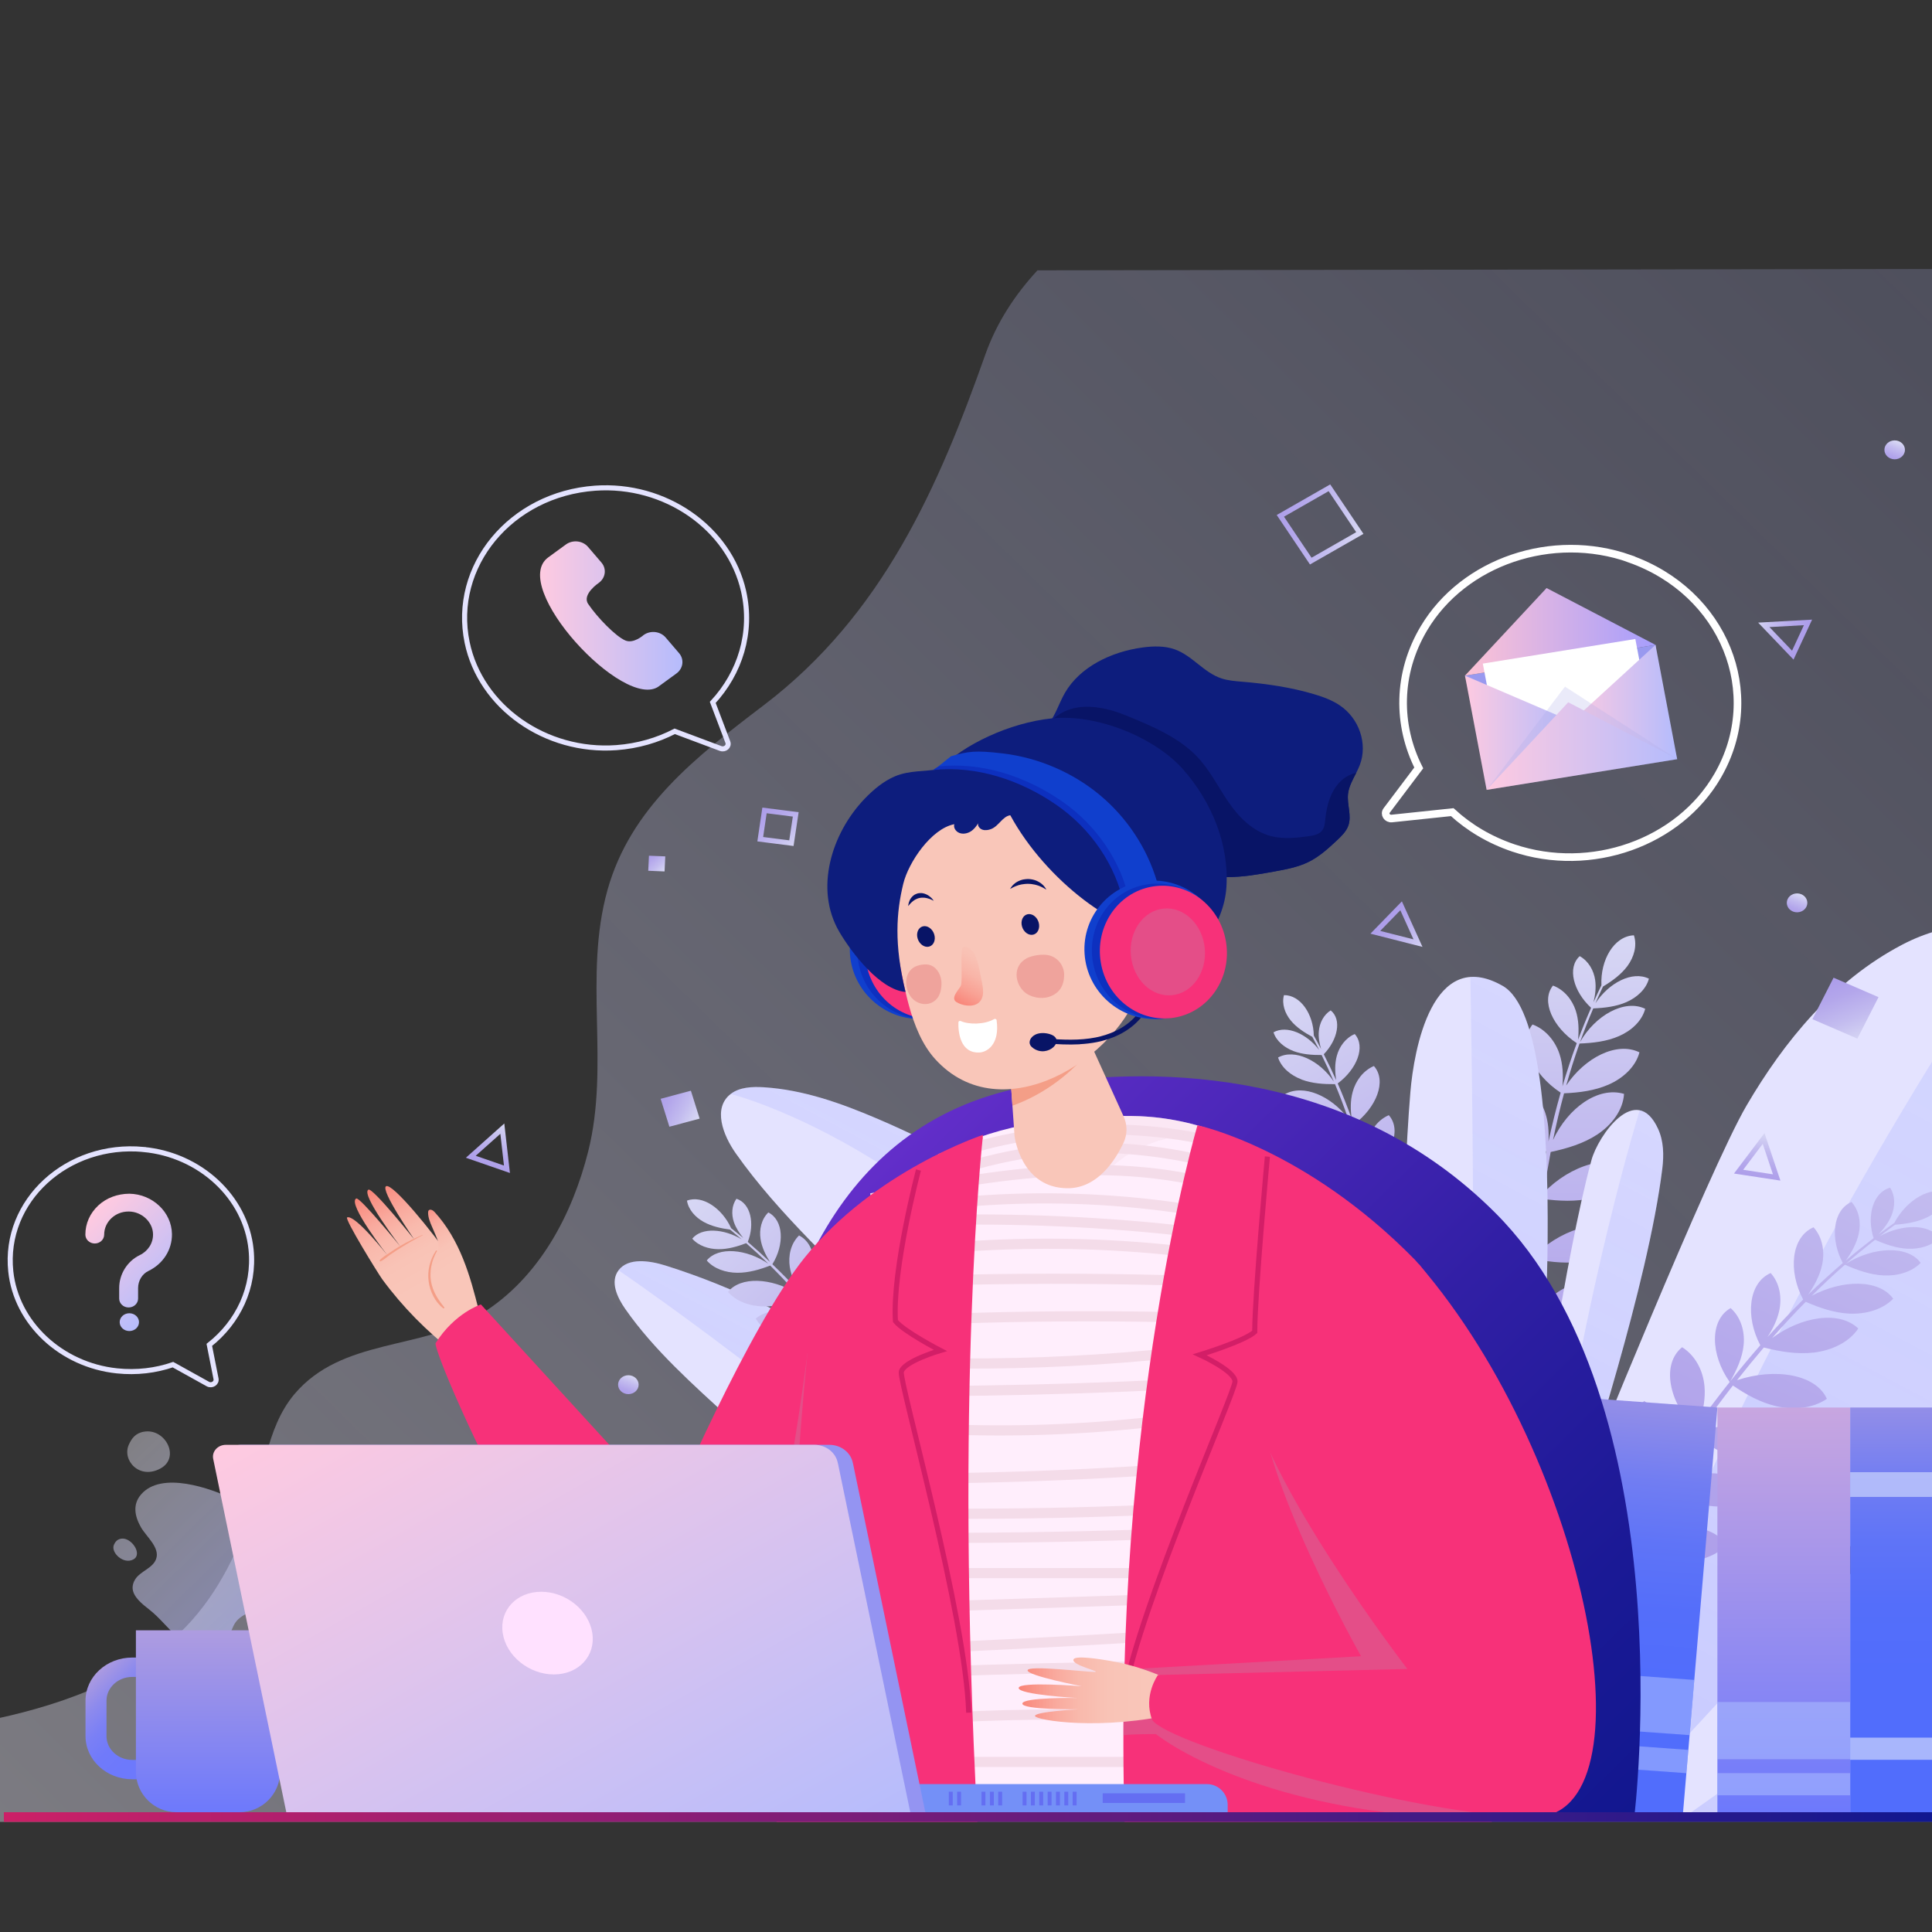
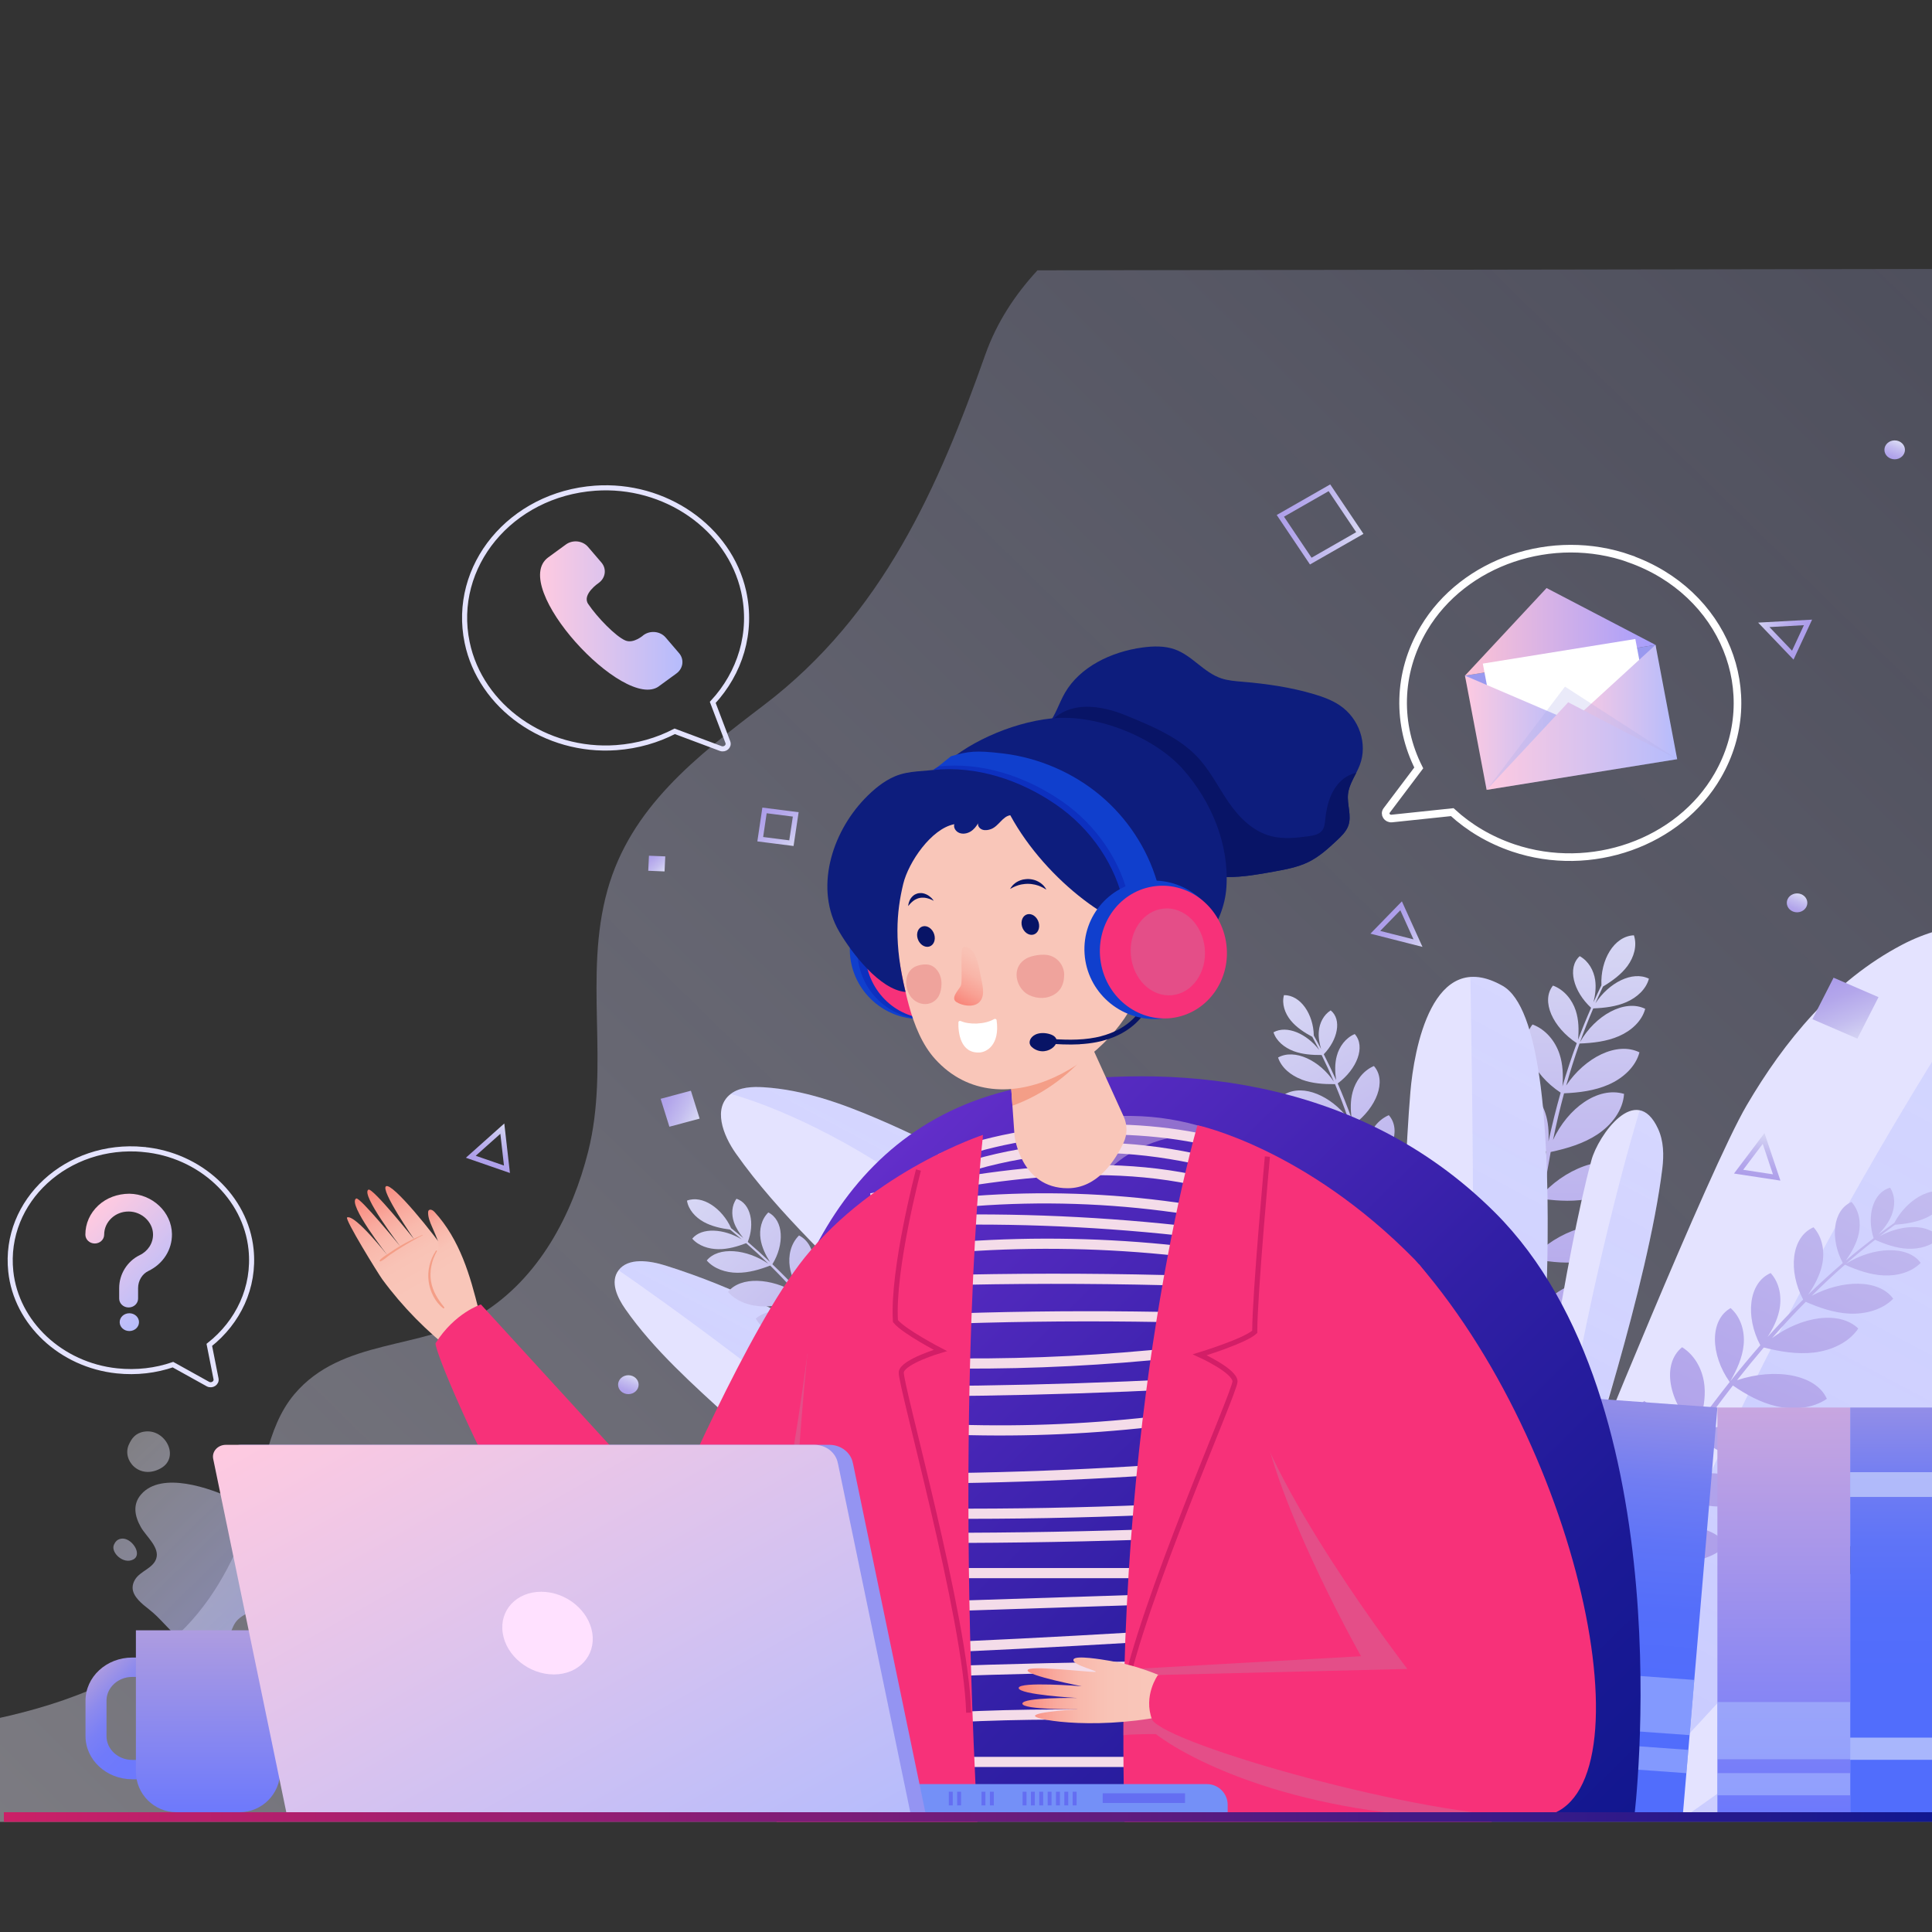
<svg xmlns="http://www.w3.org/2000/svg" xmlns:xlink="http://www.w3.org/1999/xlink" viewBox="0 0 380 380">
  <rect x="0" y="0" width="380" height="380" fill="#333333" stroke="none" />
  <defs>
    <style>
      .cls-1 {
        opacity: .4;
      }

      .cls-1, .cls-2, .cls-3, .cls-4, .cls-5, .cls-6, .cls-7 {
        mix-blend-mode: multiply;
      }

      .cls-8 {
        fill: url(#linear-gradient-38);
      }

      .cls-8, .cls-9, .cls-10, .cls-2, .cls-11, .cls-12, .cls-13, .cls-14, .cls-15, .cls-16, .cls-17, .cls-18, .cls-19, .cls-20, .cls-3, .cls-21, .cls-22, .cls-23, .cls-24, .cls-4, .cls-25, .cls-26, .cls-27, .cls-28, .cls-29, .cls-30, .cls-31, .cls-32, .cls-33, .cls-34, .cls-35, .cls-36, .cls-37, .cls-38, .cls-39, .cls-40, .cls-41, .cls-42, .cls-43, .cls-44, .cls-45, .cls-46, .cls-47, .cls-48, .cls-49, .cls-50, .cls-51, .cls-52, .cls-53, .cls-54, .cls-55, .cls-56, .cls-5, .cls-57, .cls-58, .cls-59, .cls-7, .cls-60, .cls-61 {
        stroke-width: 0px;
      }

      .cls-9 {
        fill: #f4dce9;
      }

      .cls-10 {
        fill: url(#linear-gradient-12);
      }

      .cls-62 {
        stroke: #e4e3ff;
      }

      .cls-62, .cls-63, .cls-22, .cls-64, .cls-65, .cls-66, .cls-67, .cls-68, .cls-69, .cls-70, .cls-71 {
        fill: none;
      }

      .cls-62, .cls-63, .cls-64, .cls-65, .cls-66, .cls-67, .cls-68, .cls-69, .cls-70, .cls-71 {
        stroke-miterlimit: 10;
      }

      .cls-2 {
        fill: #adadea;
        opacity: .25;
      }

      .cls-11 {
        fill: url(#linear-gradient-19);
      }

      .cls-12 {
        fill: url(#linear-gradient-33);
      }

      .cls-13 {
        fill: url(#linear-gradient);
      }

      .cls-14 {
        fill: #9999ef;
      }

      .cls-15 {
        fill: url(#linear-gradient-6);
      }

      .cls-72 {
        clip-path: url(#clippath-2);
      }

      .cls-73 {
        isolation: isolate;
      }

      .cls-16 {
        fill: url(#linear-gradient-42);
      }

      .cls-17 {
        fill: #0d30bf;
      }

      .cls-18 {
        fill: #081466;
      }

      .cls-19 {
        fill: url(#linear-gradient-11);
      }

      .cls-63 {
        stroke: url(#linear-gradient-13);
      }

      .cls-20 {
        fill: #7490f7;
      }

      .cls-3 {
        fill: #cc729b;
        opacity: .45;
      }

      .cls-21 {
        fill: url(#linear-gradient-5);
      }

      .cls-23 {
        fill: url(#linear-gradient-31);
      }

      .cls-64 {
        stroke: url(#linear-gradient-16);
      }

      .cls-24 {
        fill: url(#linear-gradient-34);
      }

      .cls-4 {
        fill: #c5cffc;
        opacity: .75;
      }

      .cls-65 {
        stroke: url(#linear-gradient-17);
      }

      .cls-25 {
        fill: #ffe1ff;
      }

      .cls-74 {
        clip-path: url(#clippath-1);
      }

      .cls-26 {
        fill: url(#linear-gradient-41);
      }

      .cls-27 {
        fill: #efa39c;
      }

      .cls-28 {
        fill: url(#linear-gradient-40);
      }

      .cls-29 {
        fill: #103fcd;
      }

      .cls-30 {
        fill: #f73179;
      }

      .cls-31 {
        fill: url(#linear-gradient-23);
      }

      .cls-32 {
        fill: url(#linear-gradient-25);
      }

      .cls-33 {
        fill: #f49e87;
      }

      .cls-34 {
        fill: url(#linear-gradient-43);
      }

      .cls-66 {
        stroke: #f4dce9;
        stroke-width: 2px;
      }

      .cls-35 {
        fill: url(#linear-gradient-22);
      }

      .cls-67 {
        stroke: url(#linear-gradient-21);
      }

      .cls-36 {
        fill: url(#linear-gradient-35);
      }

      .cls-37 {
        fill: #f9c6b9;
      }

      .cls-38 {
        fill: url(#linear-gradient-32);
      }

      .cls-39 {
        fill: url(#linear-gradient-20);
      }

      .cls-40 {
        fill: url(#linear-gradient-2);
      }

      .cls-41 {
        fill: url(#linear-gradient-7);
      }

      .cls-42 {
        fill: url(#linear-gradient-39);
      }

      .cls-43 {
        fill: #646ef2;
      }

      .cls-75 {
        clip-path: url(#clippath);
      }

      .cls-44 {
        fill: #9494f2;
      }

      .cls-45 {
        fill: url(#linear-gradient-9);
      }

      .cls-46 {
        fill: url(#linear-gradient-27);
      }

      .cls-68 {
        stroke: #d31e67;
      }

      .cls-47 {
        fill: url(#linear-gradient-36);
      }

      .cls-48 {
        fill: url(#linear-gradient-8);
      }

      .cls-49 {
        fill: url(#linear-gradient-24);
      }

      .cls-50 {
        fill: url(#linear-gradient-26);
      }

      .cls-51 {
        fill: url(#linear-gradient-18);
      }

      .cls-52 {
        fill: url(#linear-gradient-30);
      }

      .cls-53 {
        fill: #ffeefc;
      }

      .cls-54 {
        fill: #fff;
      }

      .cls-69 {
        stroke: url(#linear-gradient-14);
      }

      .cls-55 {
        fill: url(#linear-gradient-29);
      }

      .cls-70 {
        stroke: #fff;
        stroke-width: 1.5px;
      }

      .cls-56 {
        fill: url(#linear-gradient-28);
      }

      .cls-5 {
        fill: url(#linear-gradient-3);
      }

      .cls-57 {
        fill: url(#linear-gradient-10);
      }

      .cls-58 {
        fill: #e4e3ff;
      }

      .cls-59 {
        fill: url(#linear-gradient-4);
      }

      .cls-71 {
        stroke: url(#linear-gradient-15);
      }

      .cls-7 {
        fill: #abbdff;
        opacity: .55;
      }

      .cls-60 {
        fill: url(#linear-gradient-37);
      }

      .cls-61 {
        fill: #0d1d7d;
      }
    </style>
    <clipPath id="clippath">
      <polyline class="cls-22" points="380 58.34 380 373.6 0 373.6 0 15.64 380 15.64 380 58.34" />
    </clipPath>
    <clipPath id="clippath-1">
      <rect class="cls-22" x="-235.56" y="34.97" width="615.56" height="363.48" />
    </clipPath>
    <linearGradient id="linear-gradient" x1="-533.15" y1="83.23" x2="-153.41" y2="462.97" gradientTransform="translate(-121.1) rotate(-180) scale(1.02 -1)" gradientUnits="userSpaceOnUse">
      <stop offset="0" stop-color="#babeff" stop-opacity=".2" />
      <stop offset="1" stop-color="#f6f3ff" stop-opacity=".4" />
    </linearGradient>
    <linearGradient id="linear-gradient-2" x1="-418.03" y1="286.74" x2="-418.03" y2="183.96" gradientTransform="translate(-121.1) rotate(-180) scale(1.02 -1)" gradientUnits="userSpaceOnUse">
      <stop offset="0" stop-color="#ad9eea" />
      <stop offset=".25" stop-color="#b3a6eb" />
      <stop offset=".64" stop-color="#c3bcef" />
      <stop offset="1" stop-color="#d7d7f4" />
    </linearGradient>
    <clipPath id="clippath-2">
      <path class="cls-22" d="M112.27,357.66c-1.14-1.44-2.17-2.95-3.06-4.56-4.39-8-4.81-17.35-4.1-26.29.81-10.28,2.99-20.47,6.46-30.27,1.3-3.67,3.14-7.64,6.98-9.18,2.94-1.18,6.32-.61,9.42.1,12.56,2.87,24.59,7.68,35.44,14.18-9.71-17.13-29.07-27.92-40.42-44.17-1.61-2.3-3.03-5.37-1.33-7.62,1.91-2.53,6.09-1.92,9.25-.93,27.35,8.6,51.5,25.63,67.68,47.71-6.96-28.12-36.84-45.6-53.88-69.79-2.53-3.6-4.55-8.93-.98-11.68,1.75-1.34,4.23-1.45,6.5-1.31,7.8.49,15.25,3.16,22.34,6.19,26.03,11.13,49.28,27.76,67.45,48.25-4.62-12.16-17.41-20.31-22.95-32.15-1.41-3.01-1.95-7.19,1.05-8.95,1.79-1.05,4.12-.72,6.19-.25,27.84,6.3,50.77,51.55,50.77,51.55,0,0,.61-43.35,2.33-63.73.69-8.21,4.29-28.75,18.15-20.85,14.73,8.39,6.63,93.46,6.63,93.46,0,0,5.62-40.1,10.83-59.18,1.31-4.82,8.81-15.54,13.11-6.15,1.11,2.43,1.15,5.17.83,7.79-2.78,22.8-15.54,61.39-15.54,61.39,0,0,24.76-61.27,32.14-73.83,7.37-12.56,17.07-24.48,30.52-31.55,18.54-9.75,39.2-.82,41.23,20.87,4.14,44.17-81.1,132.29-98.35,148.33,42.45-58.02,132.07-97.1,156.57-79.72,3.47,2.46,9.75,7.89,5.54,19.83-4.07,11.54-54.74,62.48-86.06,62.48H112.27Z" />
    </clipPath>
    <linearGradient id="linear-gradient-3" x1="-434.52" y1="359.04" x2="-531.85" y2="179.15" gradientTransform="translate(-121.1) rotate(-180) scale(1.02 -1)" gradientUnits="userSpaceOnUse">
      <stop offset="0" stop-color="#5b6dff" stop-opacity=".2" />
      <stop offset="1" stop-color="#5b6dff" stop-opacity=".1" />
    </linearGradient>
    <linearGradient id="linear-gradient-4" x1="-391.83" y1="344.05" x2="-457.62" y2="222.48" xlink:href="#linear-gradient-3" />
    <linearGradient id="linear-gradient-5" x1="-365.42" y1="344.89" x2="-443.47" y2="200.64" xlink:href="#linear-gradient-3" />
    <linearGradient id="linear-gradient-6" x1="-340.79" y1="325.36" x2="-392.19" y2="230.36" xlink:href="#linear-gradient-3" />
    <linearGradient id="linear-gradient-7" x1="-290.18" y1="322.82" x2="-337.78" y2="234.85" xlink:href="#linear-gradient-3" />
    <linearGradient id="linear-gradient-8" x1="-278.08" y1="320.59" x2="-307.35" y2="266.5" xlink:href="#linear-gradient-3" />
    <linearGradient id="linear-gradient-9" x1="-480.38" y1="408.03" x2="-563.83" y2="253.79" xlink:href="#linear-gradient-3" />
    <linearGradient id="linear-gradient-10" x1="-441.63" y1="287.99" x2="-495.88" y2="154.32" gradientTransform="translate(-106.77 -4.01) rotate(-176.71) scale(1.02 -1) skewX(.14)" xlink:href="#linear-gradient-2" />
    <linearGradient id="linear-gradient-11" x1="-310.94" y1="302.66" x2="-247.66" y2="239.39" xlink:href="#linear-gradient-2" />
    <linearGradient id="linear-gradient-12" x1="-399.85" y1="274.93" x2="-357.06" y2="200.81" xlink:href="#linear-gradient-2" />
    <linearGradient id="linear-gradient-13" x1="-212.48" y1="229.4" x2="-215.88" y2="221.03" xlink:href="#linear-gradient-2" />
    <linearGradient id="linear-gradient-14" x1="123.17" y1="-221.08" x2="119.75" y2="-229.49" gradientTransform="translate(16.52 214.42) rotate(-68.18) scale(1 -1.02) skewX(-.83)" xlink:href="#linear-gradient-2" />
    <linearGradient id="linear-gradient-15" x1="-375.33" y1="183.28" x2="-378.69" y2="175" gradientTransform="translate(-66.71 124.65) rotate(169.05) scale(1.02 -1) skewX(-.45)" xlink:href="#linear-gradient-2" />
    <linearGradient id="linear-gradient-16" x1="97.07" y1="489.35" x2="93.6" y2="480.79" gradientTransform="translate(-140.09 6.48) rotate(92.67) scale(1 -1.02) skewX(-.11)" xlink:href="#linear-gradient-2" />
    <linearGradient id="linear-gradient-17" x1="-364.45" y1="101.41" x2="-381.22" y2="104.88" xlink:href="#linear-gradient-2" />
    <linearGradient id="linear-gradient-18" x1="-207.35" y1="196.13" x2="-210.47" y2="199.1" gradientTransform="translate(-74.98 -36.86) rotate(-177.5) scale(1.02 -1) skewX(.1)" xlink:href="#linear-gradient-2" />
    <linearGradient id="linear-gradient-19" x1="-408.34" y1="44.59" x2="-417.65" y2="53.43" gradientTransform="translate(2.58 -21.79) rotate(-155.28) scale(1.02 -1) skewX(.91)" xlink:href="#linear-gradient-2" />
    <linearGradient id="linear-gradient-20" x1="-223.94" y1="422.1" x2="-230.08" y2="427.93" gradientTransform="translate(-209.42 -127.23) rotate(164.2) scale(1.02 -1) skewX(-.63)" xlink:href="#linear-gradient-2" />
    <linearGradient id="linear-gradient-21" x1="-263.28" y1="12.71" x2="-271.86" y2="17.16" gradientTransform="translate(-90.45 40.23) rotate(-156.46) scale(1.02 -1) skewX(.88)" xlink:href="#linear-gradient-2" />
    <linearGradient id="linear-gradient-22" x1="-464" y1="179.32" x2="-465.41" y2="175.84" xlink:href="#linear-gradient-2" />
    <linearGradient id="linear-gradient-23" x1="-482.79" y1="90.22" x2="-484.21" y2="86.74" xlink:href="#linear-gradient-2" />
    <linearGradient id="linear-gradient-24" x1="-238.9" y1="274.09" x2="-240.31" y2="270.61" xlink:href="#linear-gradient-2" />
    <linearGradient id="linear-gradient-25" x1="-250.02" y1="121.06" x2="-222.59" y2="121.06" gradientTransform="translate(-121.1) rotate(-180) scale(1.02 -1)" gradientUnits="userSpaceOnUse">
      <stop offset="0" stop-color="#b6bcfc" />
      <stop offset="1" stop-color="#ffcae0" />
    </linearGradient>
    <linearGradient id="linear-gradient-26" x1="-110.01" y1="254.79" x2="-94.08" y2="238.86" gradientTransform="translate(-74.31) rotate(-180) scale(.98 -1)" xlink:href="#linear-gradient-25" />
    <linearGradient id="linear-gradient-27" x1="-437.44" y1="124.27" x2="-400.74" y2="124.27" gradientTransform="translate(-121.1) rotate(-180) scale(1.02 -1)" gradientUnits="userSpaceOnUse">
      <stop offset="0" stop-color="#a79efc" />
      <stop offset="1" stop-color="#ffc3d4" />
    </linearGradient>
    <linearGradient id="linear-gradient-28" x1="-441.61" y1="138.08" x2="-421.32" y2="138.08" xlink:href="#linear-gradient-25" />
    <linearGradient id="linear-gradient-29" x1="-421.32" y1="144.13" x2="-400.74" y2="144.13" xlink:href="#linear-gradient-25" />
    <linearGradient id="linear-gradient-30" x1="-441.61" y1="146.75" x2="-404.91" y2="146.75" xlink:href="#linear-gradient-25" />
    <linearGradient id="linear-gradient-31" x1="-373.21" y1="326.21" x2="-373.21" y2="246.41" gradientTransform="translate(-93.84 -7.58) rotate(-175.62) scale(1.17 -1.02) skewX(.16)" gradientUnits="userSpaceOnUse">
      <stop offset=".34" stop-color="#516dfc" />
      <stop offset=".51" stop-color="#546efa" />
      <stop offset=".67" stop-color="#5f74f7" />
      <stop offset=".82" stop-color="#717df2" />
      <stop offset=".96" stop-color="#8b8aea" />
      <stop offset="1" stop-color="#938ee8" />
    </linearGradient>
    <linearGradient id="linear-gradient-32" x1="-462.15" y1="356.47" x2="-462.15" y2="276.84" gradientTransform="translate(822.8 633.31) scale(1.02 -1)" gradientUnits="userSpaceOnUse">
      <stop offset="0" stop-color="#6d79fc" />
      <stop offset="1" stop-color="#c8a6e0" />
    </linearGradient>
    <linearGradient id="linear-gradient-33" x1="-492.8" y1="356.47" x2="-492.8" y2="276.84" gradientTransform="translate(885.41 633.31) scale(1.02 -1)" xlink:href="#linear-gradient-31" />
    <linearGradient id="linear-gradient-34" x1="-415.06" y1="375.68" x2="-277.77" y2="238.39" gradientTransform="translate(-121.1) rotate(-180) scale(1.02 -1)" gradientUnits="userSpaceOnUse">
      <stop offset="0" stop-color="#12178f" />
      <stop offset=".19" stop-color="#1a1995" />
      <stop offset=".5" stop-color="#311fa5" />
      <stop offset=".88" stop-color="#552ac0" />
      <stop offset="1" stop-color="#632eca" />
    </linearGradient>
    <linearGradient id="linear-gradient-35" x1="-207.8" y1="265.3" x2="-189.68" y2="233.92" gradientTransform="translate(-121.1) rotate(-180) scale(1.02 -1)" gradientUnits="userSpaceOnUse">
      <stop offset=".39" stop-color="#f9c6b9" />
      <stop offset=".57" stop-color="#f9c3b6" />
      <stop offset=".71" stop-color="#f9b9ac" />
      <stop offset=".82" stop-color="#f9a99d" />
      <stop offset=".93" stop-color="#f99387" />
      <stop offset="1" stop-color="#f98074" />
    </linearGradient>
    <linearGradient id="linear-gradient-36" x1="-208.5" y1="257.24" x2="-197.08" y2="238.98" xlink:href="#linear-gradient-35" />
    <linearGradient id="linear-gradient-37" x1="-345.57" y1="332.47" x2="-314.79" y2="332.47" gradientTransform="translate(-121.1) rotate(-180) scale(1.02 -1)" gradientUnits="userSpaceOnUse">
      <stop offset=".18" stop-color="#f9c6b9" />
      <stop offset=".43" stop-color="#f9c3b6" />
      <stop offset=".61" stop-color="#f9b9ac" />
      <stop offset=".76" stop-color="#f9a99d" />
      <stop offset=".9" stop-color="#f99387" />
      <stop offset="1" stop-color="#f98074" />
    </linearGradient>
    <linearGradient id="linear-gradient-38" x1="-284.95" y1="292.49" x2="-274.28" y2="302.61" gradientTransform="translate(-167.66 -16.47) rotate(164.14) scale(1.02 -1) skewX(-.63)" gradientUnits="userSpaceOnUse">
      <stop offset=".13" stop-color="#f9c6b9" />
      <stop offset=".34" stop-color="#f9c1b4" />
      <stop offset=".55" stop-color="#f9b5a8" />
      <stop offset=".76" stop-color="#f9a194" />
      <stop offset=".97" stop-color="#f98579" />
      <stop offset="1" stop-color="#f98074" />
    </linearGradient>
    <linearGradient id="linear-gradient-39" x1="-167.76" y1="317.57" x2="-138.58" y2="288.38" gradientTransform="translate(-121.1) rotate(-180) scale(1.02 -1)" gradientUnits="userSpaceOnUse">
      <stop offset="0" stop-color="#babeff" stop-opacity=".6" />
      <stop offset="1" stop-color="#f6f3ff" stop-opacity=".4" />
    </linearGradient>
    <linearGradient id="linear-gradient-40" x1="-155.43" y1="347.07" x2="-137.28" y2="328.92" gradientTransform="translate(-121.1) rotate(-180) scale(1.02 -1)" gradientUnits="userSpaceOnUse">
      <stop offset=".34" stop-color="#6d79fc" />
      <stop offset=".51" stop-color="#707afa" />
      <stop offset=".67" stop-color="#7b80f5" />
      <stop offset=".82" stop-color="#8d8aed" />
      <stop offset=".97" stop-color="#a798e2" />
      <stop offset="1" stop-color="#ae9ce0" />
    </linearGradient>
    <linearGradient id="linear-gradient-41" x1="-158.66" y1="356.44" x2="-158.66" y2="320.66" gradientTransform="translate(202.94 677.1) scale(1.02 -1)" gradientUnits="userSpaceOnUse">
      <stop offset="0" stop-color="#6d79fc" />
      <stop offset="1" stop-color="#ae9ce0" />
    </linearGradient>
    <linearGradient id="linear-gradient-42" x1="-258.58" y1="376.83" x2="-194.16" y2="265.25" xlink:href="#linear-gradient-25" />
    <linearGradient id="linear-gradient-43" x1="-48.79" y1="357.39" x2="-491.12" y2="357.39" gradientTransform="translate(-121.1) rotate(-180) scale(1.02 -1)" gradientUnits="userSpaceOnUse">
      <stop offset="0" stop-color="#ef225f" />
      <stop offset="1" stop-color="#111890" />
    </linearGradient>
  </defs>
  <g class="cls-73">
    <g id="_레이어_5" data-name="레이어 5">
      <g class="cls-75">
        <g class="cls-74">
          <path class="cls-13" d="M392.37,52.88v305.46H-71.28c3.55-10.8,47.38-16.01,65.06-19.21,14.44-2.61,29.21-7.08,40.11-16.61,7.32-6.4,11.82-14.81,15-23.53,2.91-7.98,3.3-18.01,9.02-24.78,9.39-11.11,25.05-8.59,36.68-15.75,11.6-7.14,18.04-19.82,21.1-31.99,4.28-17.02-.95-34.4,3.79-51.4,4.53-16.2,17.34-26.17,30.76-36.38,23.43-17.82,34.38-43.02,43.56-68.95,2.24-6.32,5.86-11.81,10.26-16.57" />
          <g>
            <path class="cls-40" d="M287.74,258.84c3.76.35,7.05,2.7,9.11,5.62,1.48,2.1,2.4,4.48,3.05,6.93.07-4.03.19-8.08.39-12.13-7.29-2.41-12.52-8.3-10.6-13.1,3.23.3,6.05,2.31,7.82,4.82,1.47,2.08,2.29,4.47,2.85,6.91.2-3.76.48-7.52.84-11.28-7.18-2.45-12.3-8.27-10.4-13.03,3.23.3,6.05,2.31,7.82,4.82,1.38,1.96,2.2,4.2,2.76,6.49.33-3.14.72-6.27,1.19-9.39-6.07-3.02-9.79-8.94-7.33-12.88,2.73.7,4.84,2.82,5.96,5.22,1.1,2.35,1.36,4.95,1.39,7.51.45-2.96.96-5.91,1.56-8.84-5.52-3.65-8.39-9.79-5.51-13.4,2.63.98,4.47,3.3,5.3,5.79.6,1.8.72,3.7.63,5.6.69-3.22,1.49-6.42,2.39-9.59-5.53-3.65-8.42-9.8-5.53-13.41,2.63.98,4.47,3.3,5.3,5.79.68,2.05.75,4.22.59,6.37.84-2.86,1.77-5.69,2.81-8.49-4.68-3.07-7.12-8.27-4.68-11.32,2.22.82,3.77,2.78,4.47,4.89.61,1.85.64,3.82.47,5.76.79-2.11,1.65-4.21,2.56-6.28-3.48-3.2-4.75-7.89-2.24-10.16,1.75.98,2.77,2.83,3.04,4.7.21,1.46.02,2.93-.33,4.37.5-1.12,1.02-2.23,1.56-3.34-.23-5,2.49-9.67,6.39-9.83.67,2.03.02,4.28-1.27,6.04-1.23,1.66-2.98,2.93-4.81,4.04-.52,1.09-1.01,2.19-1.49,3.29,2.64-4.03,7.25-6.44,10.52-4.84-.54,2.06-2.34,3.7-4.42,4.61-2.02.88-4.29,1.15-6.53,1.24-.93,2.19-1.8,4.39-2.59,6.61,2.96-5.23,8.76-8.51,12.81-6.53-.63,2.4-2.73,4.32-5.16,5.37-2.4,1.05-5.11,1.36-7.76,1.46-.97,2.73-1.83,5.48-2.62,8.25,3.66-5.47,9.94-8.71,14.41-6.52-.74,2.84-3.23,5.11-6.1,6.36-2.71,1.18-5.73,1.57-8.73,1.7-.82,3.04-1.54,6.1-2.17,9.18,2.91-6.27,8.82-10.59,13.97-9.07-.2,3.22-2.42,6.11-5.26,7.99-2.7,1.78-5.93,2.75-9.17,3.44-.5,2.65-.94,5.3-1.33,7.97,5.24-5.42,13.03-7.84,17.43-4.51-1.47,2.92-4.68,4.87-8.07,5.64-3.11.71-6.36.56-9.54.14-.49,3.56-.9,7.13-1.23,10.71,5.57-5.22,13.57-7.28,17.79-3.7-1.65,2.84-4.97,4.62-8.4,5.22-3.13.55-6.36.23-9.5-.35-.33,3.67-.59,7.35-.8,11.03,4.79-6,12.58-9.13,17.34-6.04-1.24,3.01-4.29,5.17-7.61,6.17-3.13.94-6.49.98-9.78.75-.24,4.25-.42,8.51-.58,12.77,4.36-6.99,12.34-11.22,17.86-8.42-.94,3.38-3.94,6.03-7.38,7.48-3.27,1.37-6.92,1.78-10.52,1.9-.16,4.43-.31,8.86-.48,13.28,0,.2-.33.2-.33,0-.04-4.16-.04-8.35,0-12.56-8.38-2.85-14.35-9.64-12.13-15.19Z" />
            <g>
              <path class="cls-58" d="M112.27,357.66c-1.14-1.44-2.17-2.95-3.06-4.56-4.39-8-4.81-17.35-4.1-26.29.81-10.28,2.99-20.47,6.46-30.27,1.3-3.67,3.14-7.64,6.98-9.18,2.94-1.18,6.32-.61,9.42.1,12.56,2.87,24.59,7.68,35.44,14.18-9.71-17.13-29.07-27.92-40.42-44.17-1.61-2.3-3.03-5.37-1.33-7.62,1.91-2.53,6.09-1.92,9.25-.93,27.35,8.6,51.5,25.63,67.68,47.71-6.96-28.12-36.84-45.6-53.88-69.79-2.53-3.6-4.55-8.93-.98-11.68,1.75-1.34,4.23-1.45,6.5-1.31,7.8.49,15.25,3.16,22.34,6.19,26.03,11.13,49.28,27.76,67.45,48.25-4.62-12.16-17.41-20.31-22.95-32.15-1.41-3.01-1.95-7.19,1.05-8.95,1.79-1.05,4.12-.72,6.19-.25,27.84,6.3,50.77,51.55,50.77,51.55,0,0,.61-43.35,2.33-63.73.69-8.21,4.29-28.75,18.15-20.85,14.73,8.39,6.63,93.46,6.63,93.46,0,0,5.62-40.1,10.83-59.18,1.31-4.82,8.81-15.54,13.11-6.15,1.11,2.43,1.15,5.17.83,7.79-2.78,22.8-15.54,61.39-15.54,61.39,0,0,24.76-61.27,32.14-73.83,7.37-12.56,17.07-24.48,30.52-31.55,18.54-9.75,39.2-.82,41.23,20.87,4.14,44.17-81.1,132.29-98.35,148.33,42.45-58.02,132.07-97.1,156.57-79.72,3.47,2.46,9.75,7.89,5.54,19.83-4.07,11.54-54.74,62.48-86.06,62.48H112.27Z" />
              <g class="cls-72">
                <g>
                  <path class="cls-5" d="M316.44,357.66h-9.42c6.89-15.95,16.78-40.94,30.51-70.26,31.27-66.79,64.51-111.89,64.51-111.89,8,3.63,25.08,17.17,26.8,28.19,5.22,33.48-112.4,153.97-112.4,153.97Z" />
                  <path class="cls-59" d="M322.65,217.91s-11.2,35.87-17.4,82.03c-6.08,45.3-8.02,58.41-8.02,58.41l14.51-69.29,22.15-68.46-11.24-2.69Z" />
                  <path class="cls-21" d="M289.19,191.72s2.97,144.44-4.26,165.94c-7.22,21.49,7.85-.46,7.85-.46l9.73-73.49,7.44-89.1-20.76-2.89Z" />
                  <path class="cls-15" d="M218.12,227.21s24.43,16.57,37.12,41.38c26.22,51.29,27.09,89.76,27.09,89.76,0,0,3.52-39.99-7.45-82.44-10.97-42.45-53.97-72.91-53.97-72.91l-2.79,24.21Z" />
                  <path class="cls-41" d="M255.51,357.66s-8.72-42.54-28.64-73.95c-36.07-56.88-83.15-68.54-83.15-68.54,0,0-22.21-22.46,1.46-16.64,23.67,5.83,81.93,47.94,94.83,69.77,18.28,30.94,29.68,70.57,22.24,92.4-7.44,21.83-6.74-3.05-6.74-3.05Z" />
                  <path class="cls-48" d="M230.24,358.35s-29.31-46.14-57.53-69.57c-28.22-23.43-51.05-38.93-51.05-38.93,0,0-4.66-13.29.91-13.29s24.13,7.61,24.13,7.61l42.44,35.24,9.44,17.23s21.69,29.82,31.66,61.71Z" />
                  <path class="cls-45" d="M505.31,286.72s-21.43-17.39-75.37,9.16c-53.95,26.55-127.47,82.57-127.47,82.57l121.05,6.19,58.85-30.11,22.94-67.8Z" />
                </g>
              </g>
            </g>
            <path class="cls-57" d="M318.03,304.55c-5.91-6.18-7.67-14.77-2.87-18.68,3.13,1.96,4.82,5.46,5.13,8.93.22,2.5-.19,5-.88,7.44,2.13-3.52,4.32-7.03,6.58-10.51-5.18-5.31-6.75-12.78-2.59-16.17,2.68,1.68,4.14,4.69,4.4,7.67.22,2.47-.28,4.94-1.04,7.33,2.11-3.22,4.29-6.41,6.54-9.56-5.06-5.3-6.57-12.66-2.45-16.02,2.68,1.68,4.14,4.69,4.4,7.67.21,2.33-.23,4.65-.91,6.91,1.9-2.62,3.86-5.2,5.87-7.74-3.78-5.32-4.02-12.15.18-14.54,2.04,1.81,2.81,4.6,2.57,7.2-.24,2.54-1.34,4.93-2.63,7.19,1.91-2.4,3.88-4.77,5.9-7.08-2.98-5.63-2.35-12.28,2.04-14.2,1.81,2.01,2.24,4.86,1.68,7.42-.4,1.84-1.26,3.55-2.3,5.17,2.26-2.52,4.6-4.98,7.01-7.37-2.99-5.63-2.37-12.3,2.04-14.22,1.81,2.01,2.24,4.86,1.68,7.42-.46,2.09-1.5,4.02-2.74,5.84,2.2-2.14,4.48-4.22,6.82-6.23-2.53-4.75-2.01-10.39,1.71-12.01,1.53,1.69,1.89,4.1,1.42,6.26-.41,1.89-1.4,3.64-2.54,5.26,1.78-1.51,3.6-2.97,5.47-4.4-1.42-4.34-.13-9.02,3.25-9.92,1.04,1.63.98,3.71.26,5.47-.56,1.38-1.49,2.59-2.54,3.7,1.02-.76,2.05-1.52,3.1-2.25,2.37-4.5,7.17-7.42,10.67-5.85-.45,2.08-2.19,3.78-4.23,4.76-1.94.93-4.13,1.28-6.31,1.46-1.02.73-2.01,1.48-3,2.24,4.4-2.39,9.69-2.5,11.74.35-1.53,1.58-3.96,2.23-6.26,2.12-2.23-.11-4.37-.86-6.39-1.76-1.95,1.52-3.84,3.08-5.68,4.68,5.29-3.31,12.09-3.66,14.64-.14-1.79,1.84-4.62,2.6-7.3,2.47-2.66-.13-5.19-1.04-7.59-2.11-2.26,1.98-4.43,4.02-6.55,6.12,6.04-3.21,13.23-3.32,16.04.57-2.12,2.18-5.47,3.08-8.64,2.93-2.99-.15-5.85-1.13-8.56-2.32-2.29,2.32-4.49,4.7-6.63,7.13,5.79-4.25,13.21-5.47,16.96-1.88-1.83,2.74-5.27,4.32-8.74,4.73-3.3.38-6.63-.18-9.84-.99-1.8,2.11-3.56,4.26-5.27,6.43,7.41-2.48,15.5-1.2,17.67,3.66-2.8,1.93-6.63,2.23-10.01,1.44-3.1-.73-5.89-2.29-8.47-4.06-2.26,2.91-4.46,5.88-6.6,8.89,7.59-2.16,15.69-.47,17.57,4.53-2.91,1.78-6.75,1.89-10.08.91-3.04-.89-5.72-2.58-8.18-4.47-2.18,3.09-4.3,6.21-6.38,9.36,7.3-3.19,15.77-2.53,18.37,2.27-2.64,2.11-6.43,2.67-9.87,2.1-3.24-.54-6.22-1.98-8.99-3.62-2.4,3.64-4.75,7.31-7.08,10.99,7.44-4.24,16.64-4.48,20.06.4-2.56,2.56-6.57,3.58-10.34,3.35-3.59-.22-7-1.46-10.23-2.93-2.43,3.84-4.84,7.68-7.26,11.49-.11.17-.37,0-.28-.17,2.1-3.67,4.25-7.36,6.46-11.05Z" />
            <path class="cls-19" d="M145.91,243.79c-.76-.65-1.52-1.3-2.3-1.94-1.81-.25-3.61-.64-5.18-1.5-1.67-.92-3.03-2.43-3.31-4.2,3.04-1.16,6.93,1.53,8.69,5.43.8.63,1.6,1.26,2.38,1.91-.78-.95-1.45-1.98-1.84-3.11-.51-1.52-.45-3.28.51-4.6,2.8.91,3.64,4.91,2.22,8.49,1.49,1.28,2.94,2.59,4.35,3.93-.87-1.41-1.6-2.91-1.84-4.52-.28-1.84.15-3.85,1.53-5.21,3.04,1.54,3.19,6.31.8,10.19,1.83,1.76,3.61,3.55,5.32,5.41-.9-1.54-1.64-3.16-1.9-4.89-.33-2.18.18-4.57,1.82-6.18,3.6,1.82,3.77,7.44.97,12.05,1.86,2.06,3.65,4.18,5.38,6.35-.74-1.35-1.32-2.76-1.55-4.25-.33-2.18.18-4.57,1.82-6.18,3.59,1.81,3.77,7.42.99,12.02,1.53,1.97,3,3.98,4.44,6.02-.91-1.88-1.64-3.86-1.7-5.91-.07-2.21.73-4.52,2.55-5.95,3.39,2.2,2.85,7.92-.6,12.22,1.53,2.18,3.02,4.39,4.45,6.63-.42-1.87-.64-3.78-.35-5.66.39-2.5,1.77-4.97,4.12-6.26,3.28,3.01,1.64,9.11-2.88,13.35,1.69,2.69,3.32,5.41,4.9,8.15-.47-1.97-.73-3.99-.42-5.98.39-2.5,1.77-4.97,4.12-6.26,3.31,3.03,1.61,9.23-3.01,13.46,1.69,2.98,3.32,5.99,4.9,9.01-.42-2.03-.62-4.09-.3-6.12.45-2.91,2.06-5.79,4.8-7.29,3.83,3.51,1.9,10.63-3.37,15.57,1.66,3.21,3.26,6.43,4.83,9.63.09.18-.19.33-.29.15-1.85-3.32-3.69-6.67-5.54-10-2.78,1.09-5.71,1.96-8.72,1.98-3.19.02-6.51-1.02-8.54-3.3,3.12-3.93,10.78-3.35,16.81.5-1.76-3.17-3.52-6.33-5.33-9.47-2.41,1.24-4.97,2.3-7.7,2.6-2.93.32-6.1-.32-8.21-2.22,2.43-3.9,9.51-4.1,15.46-1.15-1.57-2.71-3.17-5.4-4.81-8.06-2.16,1.46-4.48,2.74-7.06,3.34-2.86.67-6.09.4-8.45-1.23,1.84-4.1,8.67-5.16,14.92-3.06-1.62-2.6-3.29-5.17-5.02-7.71-2.25,1.35-4.66,2.52-7.29,2.99-2.89.52-6.1.09-8.36-1.67,2.07-3.97,8.88-4.69,14.96-2.33-1.31-1.89-2.66-3.76-4.05-5.6-2.72.53-5.54.84-8.27.37-2.9-.5-5.71-1.99-7.11-4.38,3.29-2.8,9.32-1.54,13.95,2.15-1.61-2.07-3.28-4.1-5.02-6.08-2.33.87-4.77,1.56-7.28,1.54-2.68-.01-5.45-.93-7.12-2.86,2.54-3.11,8.49-2.74,13.38.16-1.63-1.82-3.32-3.6-5.07-5.34-2.06.79-4.23,1.43-6.46,1.42-2.26-.01-4.61-.78-6.02-2.42,2.29-2.8,7.84-2.26,12.1.63-1.4-1.38-2.85-2.72-4.35-4.03-1.74.66-3.56,1.19-5.44,1.18-1.94-.01-3.95-.67-5.16-2.07,1.85-2.27,6.2-1.98,9.75.15Z" />
            <path class="cls-10" d="M255.99,212.31c-2.1-.79-3.96-2.31-4.61-4.31,3.25-1.81,8.19.59,10.97,4.74-.75-1.76-1.55-3.5-2.4-5.23-1.88.01-3.79-.12-5.52-.77-1.8-.68-3.4-1.98-3.95-3.7,2.63-1.46,6.55.29,8.99,3.48-.44-.87-.89-1.73-1.36-2.59-1.58-.85-3.09-1.84-4.2-3.17-1.18-1.42-1.84-3.3-1.37-5.03,3.27-.03,5.79,3.76,5.87,7.95.49.88.97,1.76,1.43,2.65-.34-1.15-.55-2.33-.44-3.51.14-1.59.91-3.19,2.33-4.09,2.23,1.8,1.39,5.79-1.36,8.63.86,1.68,1.66,3.37,2.43,5.08-.23-1.59-.29-3.2.13-4.75.48-1.81,1.7-3.52,3.53-4.31,2.2,2.47.42,6.93-3.35,9.72.99,2.26,1.89,4.55,2.73,6.87-.22-1.74-.25-3.5.21-5.19.57-2.14,2.01-4.17,4.18-5.11,2.6,2.92.5,8.2-3.96,11.51.89,2.54,1.69,5.11,2.42,7.7-.13-1.49-.1-2.99.29-4.43.57-2.14,2.01-4.17,4.18-5.11,2.6,2.92.51,8.18-3.93,11.49.62,2.32,1.18,4.66,1.68,7.02-.07-2.03.06-4.08.81-5.98.83-2.07,2.5-3.94,4.77-4.65,2.26,3.2-.55,8.32-5.48,11.13.54,2.55,1.02,5.11,1.44,7.68.36-1.88.94-3.72,1.96-5.36,1.37-2.19,3.65-4,6.35-4.39,1.83,3.92-2.16,9.01-8.05,11.39.48,3.07.89,6.15,1.24,9.24.36-1.99.93-3.94,2.02-5.68,1.37-2.19,3.65-4,6.35-4.39,1.85,3.95-2.23,9.11-8.22,11.46.36,3.34.66,6.68.9,10.02.43-2.01,1.08-3.98,2.18-5.75,1.59-2.55,4.25-4.66,7.4-5.12,2.14,4.57-2.53,10.52-9.42,13.29.24,3.56.43,7.1.59,10.62,0,.2-.31.19-.33,0-.38-3.71-.73-7.44-1.09-11.16-3.02.05-6.09-.14-8.89-1.16-2.97-1.07-5.63-3.18-6.59-5.99,4.49-2.58,11.36.6,15.4,6.24-.35-3.54-.71-7.08-1.12-10.62-2.74.32-5.54.43-8.2-.23-2.85-.7-5.53-2.39-6.72-4.88,3.83-2.79,10.48-.53,14.82,4.25-.36-3.05-.76-6.1-1.21-9.14-2.59.61-5.26,1-7.9.68-2.92-.36-5.81-1.72-7.34-4.04,3.36-3.17,10.14-1.81,15.08,2.29-.45-2.97-.97-5.93-1.55-8.88-2.63.48-5.34.74-7.97.27-2.89-.51-5.7-2.02-7.08-4.42,3.53-2.97,10.14-1.3,14.82,2.98-.45-2.21-.95-4.4-1.49-6.59-2.74-.45-5.48-1.12-7.82-2.5-2.49-1.46-4.5-3.81-4.83-6.51,4.19-1.47,9.27,1.77,12.07,6.78-.66-2.47-1.39-4.93-2.2-7.37-2.51,0-5.06-.2-7.38-1.07-2.48-.93-4.69-2.74-5.45-5.1,3.62-2.01,8.98.38,12.35,4.74-.78-2.25-1.62-4.48-2.55-6.69-2.23.02-4.5-.13-6.56-.9Z" />
          </g>
          <g>
            <polygon class="cls-63" points="98.8 221.99 99.71 229.98 92.6 227.52 98.8 221.99" />
            <polygon class="cls-69" points="278.9 185.5 270.51 183.37 275.58 178.16 278.9 185.5" />
            <polygon class="cls-71" points="346.88 223.92 349.45 231.59 341.96 230.45 346.88 223.92" />
            <polygon class="cls-64" points="346.92 122.9 355.61 122.42 352.62 128.86 346.92 122.9" />
            <polygon class="cls-65" points="257.81 110.36 267.46 104.84 261.48 95.94 251.83 101.46 257.81 110.36" />
            <polygon class="cls-51" points="127.5 171.27 130.71 171.4 130.85 168.44 127.64 168.31 127.5 171.27" />
            <polygon class="cls-11" points="356.48 200.46 365.32 204.29 369.48 196.13 360.64 192.3 356.48 200.46" />
            <polygon class="cls-39" points="131.66 221.61 137.61 220.02 135.89 214.53 129.94 216.12 131.66 221.61" />
            <polygon class="cls-67" points="149.53 165.06 155.66 165.84 156.51 160.18 150.37 159.4 149.53 165.06" />
            <ellipse class="cls-35" cx="353.46" cy="177.58" rx="2.02" ry="1.86" />
            <ellipse class="cls-31" cx="372.66" cy="88.48" rx="2.02" ry="1.86" />
            <ellipse class="cls-49" cx="123.59" cy="272.35" rx="2.02" ry="1.86" />
          </g>
          <g>
            <g>
              <path class="cls-62" d="M117.04,96.02c13.77-.98,26.42,7.82,29.22,20.29,1.82,8.13-.72,16.06-6.07,21.84l2.97,7.83c.3.8-.56,1.56-1.42,1.24l-9.03-3.38c-3.4,1.76-7.27,2.9-11.46,3.21-13.96,1.02-26.74-8-29.37-20.69-3.1-14.95,8.52-29.15,25.17-30.34Z" />
              <path class="cls-32" d="M129.58,134.99l3.47-2.53c1.34-.98,1.57-2.77.51-4l-2.64-3.08c-1.06-1.23-3-1.44-4.34-.47,0,0-1.94,1.76-3.59,1.06-1.88-.8-5.51-4.51-7.31-7.19-1.27-1.89,2.1-4.14,2.1-4.14,1.34-.98,1.57-2.77.51-4l-2.64-3.08c-1.06-1.23-3-1.44-4.34-.47l-3.47,2.53c-7.83,5.71,14.93,30.34,21.75,25.37Z" />
            </g>
            <g>
              <path class="cls-62" d="M28.22,226.09c11.14,1.04,20.11,9.37,21.16,19.65.77,7.52-2.58,14.34-8.21,18.78l1.32,6.67c.17.84-.82,1.47-1.61,1.03l-6.86-3.81c-3.38,1.16-7.12,1.63-11.02,1.22-10.99-1.15-19.81-9.41-20.88-19.57-1.46-13.85,11.08-25.38,26.1-23.98Z" />
              <path class="cls-50" d="M25.29,257.16c-1.02,0-1.85-.78-1.85-1.75v-2.05c0-2.76,1.59-5.3,4.04-6.49,1.64-.79,2.65-2.37,2.62-4.11-.03-2.39-2.2-4.44-4.74-4.47-.02,0-.05,0-.07,0-1.27,0-2.47.46-3.37,1.31-.92.86-1.43,2.01-1.43,3.23,0,.97-.83,1.75-1.85,1.75s-1.85-.78-1.85-1.75c0-2.17.9-4.2,2.54-5.73,1.64-1.52,3.8-2.29,6.1-2.31,4.56.06,8.33,3.62,8.39,7.93.04,3.08-1.73,5.87-4.64,7.27-1.23.59-2.02,1.92-2.02,3.37v2.05c0,.97-.83,1.75-1.85,1.75ZM25.44,258.3c1.05,0,1.9.78,1.9,1.75s-.85,1.75-1.9,1.75-1.9-.78-1.9-1.75.85-1.75,1.9-1.75Z" />
            </g>
            <g>
              <path class="cls-70" d="M320.53,109.88c-15.19-5.35-32.65.56-40.47,13.72-5.3,8.92-5.24,19.04-1.01,27.44l-6.31,8.37c-.54.71.09,1.68,1.02,1.58l11.88-1.25c3.28,3.02,7.32,5.45,12.01,7.04,15.26,5.14,32.59-1,40.21-14.23,9.32-16.16,1.22-36.12-17.34-42.65Z" />
              <g>
                <polygon class="cls-14" points="295.15 153.35 326.08 147.96 325.62 126.84 288.14 132.89 295.15 153.35" />
                <polygon class="cls-46" points="288.14 132.89 325.62 126.84 304.19 115.66 288.14 132.89" />
                <polygon class="cls-54" points="296.08 153.9 326.08 149.06 321.65 125.68 291.65 130.52 296.08 153.9" />
                <polygon class="cls-56" points="325.62 126.84 329.88 149.32 309.16 141.9 325.62 126.84" />
                <polygon class="cls-55" points="288.14 132.89 292.4 155.36 309.16 141.9 288.14 132.89" />
                <polygon class="cls-2" points="292.4 155.36 329.88 149.32 307.81 135.05 292.4 155.36" />
                <polygon class="cls-52" points="292.4 155.36 329.88 149.32 308.45 138.13 292.4 155.36" />
              </g>
            </g>
          </g>
          <g>
            <g>
              <polygon class="cls-23" points="300.95 355.41 330.94 357.57 337.79 276.84 307.8 274.67 300.95 355.41" />
              <polygon class="cls-7" points="302.33 339.12 332.33 341.28 333.25 330.42 303.25 328.25 302.33 339.12" />
              <polygon class="cls-7" points="301.7 346.6 331.69 348.76 332.08 344.18 302.09 342.01 301.7 346.6" />
            </g>
            <g>
              <rect class="cls-38" x="337.79" y="276.84" width="26.12" height="79.63" transform="translate(701.7 633.31) rotate(180)" />
              <rect class="cls-7" x="337.79" y="334.78" width="26.12" height="11.25" transform="translate(701.7 680.8) rotate(180)" />
              <rect class="cls-7" x="337.79" y="348.75" width="26.12" height="4.36" transform="translate(701.7 701.86) rotate(180)" />
            </g>
            <g>
              <rect class="cls-12" x="363.91" y="276.84" width="36.49" height="79.63" transform="translate(764.31 633.31) rotate(180)" />
              <rect class="cls-4" x="363.91" y="289.56" width="36.49" height="4.87" transform="translate(764.31 583.99) rotate(180)" />
              <rect class="cls-4" x="363.91" y="341.76" width="36.49" height="4.36" transform="translate(764.31 687.89) rotate(180)" />
            </g>
          </g>
          <g>
            <path class="cls-24" d="M321.44,357.39s10.09-81.42-27.36-118.86c-27.62-27.61-65.28-29.35-90.87-25.06-77.12,12.91-51.45,143-51.45,143" />
            <g>
              <g>
-                 <path class="cls-53" d="M168.46,243.44c5.42-9.06,16.73-24.36,54.07-23.94,33.43.37,51.31,33.15,54.78,39.48.4.74.61,1.15.61,1.15l7.74,97.26h-124.66s2.04-104.89,7.46-113.95Z" />
                <g class="cls-6">
                  <path class="cls-66" d="M246.8,231.05c-25.97-8.34-48.85-6.97-73.08,5.04" />
                  <path class="cls-66" d="M245.66,235.21c-11.63-4.43-24.49-5.56-37.06-4.91-12.57.65-24.94,3.03-37.26,5.4" />
                  <path class="cls-66" d="M250.81,241.36c-25.63-6.55-52.93-7.43-78.99-2.54" />
                  <path class="cls-66" d="M245.15,243.68c-17.62-2.56-35.46-3.83-53.3-3.82-9.42,0-19.09.43-27.73,3.87" />
                  <path class="cls-66" d="M249.84,248.72c-27.46-5.2-56.01-5.45-83.58-.74" />
                  <path class="cls-66" d="M251.35,252.62c-29.75-1.5-59.59-1.47-89.34.09" />
                  <path class="cls-66" d="M243.08,259.43c-26.49-.97-53.03-.61-79.48,1.08" />
                  <path class="cls-66" d="M242.06,264.77c-28.01,3.77-56.51,4.43-84.69,1.95" />
                  <path class="cls-66" d="M241.01,271.73c-25.77,1.53-51.61,2.14-77.43,1.83" />
                  <path class="cls-66" d="M244.12,277.09c-26.66,4.84-54.18,5.56-81.09,2.12" />
                  <path class="cls-66" d="M240,288.19c-23,1.88-46.1,2.76-69.19,2.62" />
                  <path class="cls-66" d="M246.71,295.88c-27.14,1.77-54.38,2.28-81.57,1.5" />
                  <path class="cls-66" d="M252.9,300.6c-30.42,1.69-60.9,2.24-91.37,1.66" />
                  <path class="cls-66" d="M242.56,309.41h-83.11" />
                  <path class="cls-66" d="M253.4,313.72c-30.28.98-60.56,1.96-90.84,2.95" />
                  <path class="cls-66" d="M244.61,320.67c-29.38,2.03-58.81,3.51-88.25,4.42" />
                  <path class="cls-66" d="M250.82,327.55c-29.96.05-59.93.77-89.85,2.15" />
                  <path class="cls-66" d="M241.01,338.51c-25.58-2.02-51.38-1.65-76.88,1.08" />
                  <path class="cls-66" d="M244.11,346.55h-81.04" />
                  <path class="cls-66" d="M229.66,352.15c-20.65.18-41.29.36-61.94.53" />
                  <path class="cls-66" d="M247.73,228.27c-.56-1.23-2.06-1.8-3.43-2.23-18.39-5.8-41.51-5.08-59.41,1.9" />
                </g>
                <g class="cls-1">
                  <path class="cls-9" d="M237.06,221.81l-.77.91c-4.27.49-11.9,1.57-17.41,6.65-1.64,1.51-3.73,2.62-5.96,3.21-2.23.59-4.89.28-6.42-1.32-.86-.89-1.27-2.07-1.5-3.25-.48-2.44-.24-4.98.62-7.33.02-.05.04-.09.06-.14,4.94-.73,10.52-1.12,16.87-1.05,5.22.06,10.06.91,14.52,2.32Z" />
                </g>
              </g>
              <g>
                <g>
                  <path class="cls-36" d="M89.43,266.11c-5.45-4.18-10.25-9.06-14.23-14.47-.77-1.05-7.51-11.96-6.92-12.19,1.59-.62,7.94,7.47,7.94,7.47,0,0-7.98-10.19-6.16-11.19.69-.38,8.65,9.39,8.65,9.39,0,0-7.83-10.23-6.25-11.13.82-.46,8.99,9.75,8.99,9.75,0,0-6.78-9.81-5.5-10.43s9.18,9.06,12.67,14.17c3.49,5.11,5.56,16.08,5.56,16.08" />
                  <path class="cls-47" d="M94.18,257.76c-.86-3.44-1.77-6.88-3.11-10.19-1.34-3.31-3.13-6.5-5.6-9.19-.29-.32-.84-.64-1.14-.32-.11.12-.13.29-.13.45,0,.96.38,1.88.77,2.77.25.58.5,1.16.75,1.75.38.9.77,1.89.43,2.8-.14.36-.38.68-.6,1-2.14,3.16-2.66,9.21,3.16,13.6" />
                  <path class="cls-33" d="M85.74,246c-1.18,1.79-1.72,3.92-1.43,6.06.27,1.97,1.26,4.01,2.84,5.25.15.12.33-.06.21-.21-1.23-1.52-2.24-3.09-2.58-5.05s.12-4.17,1.15-5.94c.07-.13-.12-.24-.2-.11h0Z" />
                  <path class="cls-33" d="M83.1,242.89c-1.51.63-2.97,1.35-4.39,2.18-.71.41-1.4.87-2.08,1.33-.64.44-1.42.87-1.93,1.46-.11.13.03.31.18.23.69-.34,1.31-.93,1.94-1.37.68-.47,1.37-.91,2.07-1.35,1.38-.87,2.8-1.67,4.24-2.42.04-.02.01-.1-.03-.08h0Z" />
                </g>
                <path class="cls-30" d="M193.34,223.22s-21.32,6.99-35.08,24.14c-11.2,13.95-26.5,49.84-26.5,49.84l-37.17-40.63s-5.15,1.63-8.93,7.64c0,3.81,30.7,72.99,48.25,72.67,17.55-.32,47.74-35.23,47.74-35.23" />
                <path class="cls-3" d="M171.53,312.34c-7.41,7.35-17.75,16.59-27.1,21.35,3.91-10.67,9.52-30.7,14.41-67.58l10.23,36.92,2.46,9.31Z" />
              </g>
              <g>
                <path class="cls-30" d="M221.19,358.34c-2.38-80.36,14.34-137.02,14.34-137.02,0,0,21.14,4.42,42.75,26.44,11.46,12.28.14,20.52,3.77,40.22,6.71,36.42,11.36,70.36,11.36,70.36h-72.21Z" />
                <path class="cls-3" d="M282.05,287.98c6.16,33.44,10.58,64.76,11.26,69.67-35.07.25-57.96-10.49-65.97-16.58-1.97,0-5.59.06-6.37.24v-4.92c.4-4.62,3.48-8.21,3.48-8.21l43.25-2.42s-19.97-35.34-19.97-52.12c0,0,27.61-22.08,34.32,14.35Z" />
                <path class="cls-68" d="M249.28,227.49s-2.49,27.16-2.49,34.47c-1.97,1.82-10.81,4.51-10.81,4.51,0,0,6.93,3.14,6.93,5.25s-18.38,43.39-21.95,61.97" />
              </g>
              <g>
                <path class="cls-30" d="M158.68,267.51c-2.77,27.72-5.94,90.83-5.94,90.83h39.5c-4.52-84.78,1.06-134.67,1.06-134.67,0,0-31.25,10.03-34.63,43.84Z" />
                <path class="cls-68" d="M180.65,230.13s-5.17,19.57-4.53,29.71c1.66,2.07,8.84,5.78,8.84,5.78,0,0-7.35,2.16-7.69,4.24-.34,2.08,12.72,48.14,13.26,67" />
              </g>
              <g>
                <path class="cls-60" d="M229.46,330.13c-3.44-1.57-7.26-2.81-11.19-3.47-1.59-.27-6.71-1.13-7.11-.29-.56,1.16,5.81,2.48,4.08,2.48s-13.05-1.37-13.13-.32c-.07,1.06,10.65,3.13,10.65,3.13,0,0-12.35-.99-12.4.34-.05,1.33,11.46,1.97,11.46,1.97,0,0-10.68-.16-10.73,1.1-.05,1.25,10.97,1.13,10.97,1.13,0,0-8.49.46-8.49,1.3s13.15,3.04,28.22-.58" />
                <path class="cls-30" d="M245.32,272.35c2.84,18.73,31.49,55.91,31.49,55.91l-49.06,1.19s-2.96,4.08-1.13,8.83c3.13,4.88,53.06,19.11,75.08,19.11,23.76,0,11.03-69.72-22.66-108.77" />
              </g>
            </g>
            <g>
              <g>
                <path class="cls-29" d="M167.17,187.58c.49,7.51,7,13.26,14.54,12.83s13.24-6.85,12.75-14.36c-.49-7.51-7-13.26-14.54-12.83-7.53.42-13.24,6.85-12.75,14.36Z" />
                <ellipse class="cls-17" cx="181.56" cy="187.09" rx="12.92" ry="13.32" transform="translate(-37.13 45.18) rotate(-12.88)" />
                <path class="cls-30" d="M170.2,187.98c.47,7.2,6.44,12.72,13.32,12.33,6.88-.39,12.08-6.53,11.61-13.73-.47-7.2-6.44-12.72-13.32-12.33-6.88.39-12.08,6.53-11.61,13.73Z" />
                <ellipse class="cls-3" cx="183.54" cy="187.23" rx="7.3" ry="8.56" transform="translate(-16.39 17.61) rotate(-5.26)" />
              </g>
              <path class="cls-61" d="M206.08,142.57c1.54-1.86,2.18-4.21,3.37-6.28,2.94-5.1,9.09-8.11,15.29-8.94,2.11-.28,4.33-.34,6.32.37,3.46,1.23,5.68,4.55,9.17,5.71,1.32.44,2.74.54,4.14.66,4.77.4,9.54,1.09,14.1,2.45,1.77.53,3.52,1.17,5.02,2.18,3.86,2.58,5.55,7.59,3.97,11.74-.73,1.92-2.09,3.67-2.32,5.69-.24,2.1.78,4.29.04,6.29-.42,1.14-1.37,2.05-2.29,2.91-1.7,1.59-3.45,3.18-5.59,4.22-2.09,1.01-4.44,1.44-6.75,1.86-3.03.55-6.09,1.1-9.18,1.07-3.09-.03-6.25-.68-8.76-2.35-2.19-1.45-3.74-3.57-5.24-5.64" />
              <path class="cls-18" d="M221.62,140.78c5.03,2.07,10.23,4.25,13.86,8.07,2.51,2.65,4.1,5.92,6.14,8.9s4.8,5.81,8.48,6.73c2.35.59,4.84.33,7.24,0,.94-.13,1.97-.32,2.59-.99.57-.62.65-1.5.73-2.31.29-2.85,1.09-5.84,3.34-7.8.76-.67,1.74-1.14,2.77-1.41-.69,1.36-1.46,2.7-1.63,4.18-.24,2.1.78,4.29.04,6.29-.42,1.14-1.37,2.05-2.29,2.91-1.7,1.59-3.45,3.18-5.59,4.22-2.09,1.01-4.44,1.44-6.75,1.86-3.03.55-6.09,1.1-9.18,1.07-3.09-.03-6.25-.68-8.76-2.35-2.19-1.45-3.74-3.57-5.24-5.64l-21.29-21.93c4.64-5.86,12.56-3.02,15.54-1.8Z" />
              <path class="cls-37" d="M214.26,204.75l6.74,14.83c.76,1.67.76,3.55-.02,5.2-1.63,3.47-5.13,8.93-10.97,8.93-9.25,0-10.46-10.26-10.46-10.26l-.96-13.69" />
              <path class="cls-33" d="M199.13,217.48l-.54-7.73,15.67-5,.54,1.19c-3.74,5.02-9.5,9.35-15.67,11.54Z" />
              <path class="cls-37" d="M180.98,159.7c-1.93,1.64-3.54,3.6-4.73,5.91-3.38,6.57-1.31,13.76.08,20.55,1.41,6.87,2.53,16.51,7.56,22.1,13.09,14.53,36.27-.08,40.52-14.63,2.92-9.98,4.76-23.57-3.17-32.15-9.46-10.23-29.69-10.78-40.27-1.78Z" />
              <path class="cls-61" d="M227.83,183.14c-7.44.86-22.07-9.8-29.12-22.79-1.51.21-2.26,2.13-3.76,2.71-.54.21-1.16.31-1.71.13-.55-.19-.98-.73-.86-1.26-.37.63-.83,1.22-1.48,1.62-.64.39-1.49.56-2.2.28-.71-.27-1.21-1.04-1-1.72-4.53.87-9.01,7.49-10.04,11.72-1.35,5.58-1.85,11.83.45,21.28-5.04-.42-10.64-7.74-13.04-11.85-4.91-8.39-1.54-19.34,4.99-26.15,1.67-1.74,3.69-3.47,6.02-4.44,2.77-1.16,5.85-.9,8.78-1.41,4.64-4.83,13.8-9.12,22-9.96,9.02-.93,20.44,3.83,25.95,10.15,5.48,6.28,8.96,14.61,8.41,23.05-.49,7.5-6.01,13.88-11.94,19.03" />
              <g>
                <path class="cls-18" d="M212.38,205.38c1.12-.06,2.25-.19,3.36-.41,2.56-.51,6.15-1.76,8.69-4.82.92-1.1,1.39-2.15,1.46-3.19.02-.26-.2-.49-.48-.5-.29-.01-.53.18-.55.45-.06.85-.46,1.72-1.25,2.67-2.35,2.83-5.69,3.99-8.08,4.47-3.21.64-6.61.46-9.54.24-.28-.02-.53.17-.56.44-.02.26.19.49.47.51,2.01.15,4.23.28,6.48.16Z" />
                <path class="cls-18" d="M203.64,203.49c.87-.41,1.98-.37,2.91-.07,3.25,1.04-.42,4.8-3.32,2.75-.24-.17-.45-.37-.58-.6-.41-.73.12-1.66.99-2.07Z" />
              </g>
              <path class="cls-8" d="M189.48,186.27c-.75.14-.05,6.79-.51,7.65-.46.85-2.1,2.41-.82,3.19,1.14.69,3.1,1.05,4.25.19.7-.51.96-1.39.96-2.21,0-1.25-.36-2.49-.59-3.71-.26-1.36-.95-5.56-3.29-5.11Z" />
              <path class="cls-18" d="M180.5,184.64c.35,1.1,1.37,1.79,2.26,1.54.9-.25,1.33-1.34.98-2.43-.35-1.1-1.37-1.79-2.26-1.54s-1.33,1.34-.98,2.43Z" />
              <path class="cls-18" d="M201.02,182.24c.32,1.1,1.32,1.82,2.22,1.59.9-.23,1.37-1.3,1.05-2.41-.32-1.1-1.32-1.82-2.22-1.59-.9.23-1.37,1.3-1.05,2.41Z" />
              <path class="cls-18" d="M183.66,177.18s-.07-.1-.2-.27c-.12-.17-.34-.4-.63-.61-.28-.23-.64-.41-1.03-.54-.2-.04-.4-.11-.61-.1-.21-.02-.41.02-.61.04-.19.06-.39.11-.56.21-.19.07-.33.22-.48.33-.28.26-.5.57-.63.87-.14.3-.21.58-.24.78-.03.2-.04.32-.04.32,0,0,.07-.08.18-.21.1-.14.26-.31.46-.5.19-.19.43-.37.7-.54.28-.14.57-.28.89-.34.32-.07.65-.07.97-.05.16.04.32.03.47.08.15.03.3.07.43.12.27.1.5.18.67.28.17.08.27.13.27.13Z" />
              <path class="cls-18" d="M205.81,174.98s-.06-.12-.19-.32c-.12-.19-.34-.48-.65-.74-.3-.28-.72-.52-1.18-.72-.24-.08-.49-.18-.75-.22-.26-.06-.53-.07-.8-.09-.27.01-.54.02-.8.07-.26.02-.51.12-.75.19-.47.18-.88.41-1.18.68-.31.25-.52.52-.65.71-.13.2-.19.31-.19.31,0,0,.12-.06.31-.17.19-.11.46-.25.79-.38.16-.07.35-.13.53-.19.19-.07.4-.09.6-.15.42-.07.87-.13,1.33-.12.45,0,.9.07,1.33.16.2.07.42.1.6.17.19.07.37.13.53.21.33.15.59.28.79.41.19.12.31.18.31.18Z" />
              <path class="cls-54" d="M188.96,200.82c1.55.73,4.69.72,6.56-.37.2-.12.47-.02.5.2.68,4.93-2.02,6.29-3.33,6.36-3.85.22-4.25-4.05-4.18-5.94,0-.21.25-.34.45-.24Z" />
              <path class="cls-27" d="M201.32,194.94c-1.63-1.56-2.2-4.85.53-6.41,1.12-.64,3.41-.97,4.63-.59,1.88.58,2.85,2.28,2.83,3.85-.03,2.08-.94,3.63-3,4.28-1.62.51-3.73.1-4.99-1.11Z" />
              <path class="cls-27" d="M179.29,196.24c-1.23-1.45-1.68-4.48.32-5.89.82-.58,2.51-.86,3.43-.5,1.4.55,2.14,2.12,2.14,3.56,0,1.91-.66,3.33-2.17,3.9-1.2.45-2.76.06-3.71-1.07Z" />
              <g>
                <g>
                  <path class="cls-17" d="M226.43,173.96c-1.92-6.39-5.76-12.3-11.07-16.77-5.31-4.46-12.1-7.45-19.23-8.29-5.42-.64-4.32-1.29-9.21.33l-3.44,2.22c8.63-.9,17.16,1.98,24.14,6.75,6.98,4.77,11.89,12.03,13.48,19.91" />
                  <path class="cls-29" d="M227.52,173.25c-1.92-6.39-5.76-12.3-11.07-16.77-5.31-4.46-12.1-7.45-19.23-8.29-5.42-.64-6.73-.42-10.17.55l-2.48,2c8.63-.9,17.16,1.98,24.14,6.75,6.98,4.77,11.89,12.03,13.48,19.91" />
                </g>
                <path class="cls-29" d="M213.32,187.58c.49,7.51,7,13.26,14.54,12.83,7.54-.42,13.24-6.85,12.75-14.36-.49-7.51-7-13.26-14.54-12.83-7.53.42-13.24,6.85-12.75,14.36Z" />
-                 <ellipse class="cls-17" cx="227.71" cy="187.09" rx="12.92" ry="13.32" transform="translate(-35.96 55.43) rotate(-12.87)" />
                <ellipse class="cls-30" cx="228.81" cy="187.28" rx="12.48" ry="13.07" transform="translate(-28.09 40.9) rotate(-9.63)" />
                <ellipse class="cls-3" cx="229.69" cy="187.23" rx="7.3" ry="8.56" transform="translate(-16.19 21.84) rotate(-5.26)" />
              </g>
            </g>
          </g>
          <g>
            <path class="cls-42" d="M26.08,312.34c.06,1.72,1.85,3.12,3.29,4.25,4.33,3.38,6.76,9.31,13.58,7.13,2.72-.87,2.13-3.63,3.94-5.26,1.94-1.75,5.09-2.12,6.66-4.24,3.04-4.1-5.27-3.9-2.14-7.73,3.77-4.61-1.21-9.6-5.54-11.65-4.54-2.14-14.04-5.52-18.08-.95-1.78,2.01-1.28,4.37-.07,6.5,1.02,1.81,3.78,3.99,2.99,6.23-.66,1.87-3.13,2.39-4.15,4.06-.35.58-.49,1.13-.48,1.65ZM25.35,284.12c.53-1.16,1.26-2.25,2.99-2.53,4.19-.69,7.16,5.06,3.26,7.22-4.17,2.32-7.67-1.61-6.25-4.69ZM22.4,303.85c.25-.55.6-1.07,1.43-1.21,2-.33,4.28,3.04,2.42,4.07-1.99,1.1-4.52-1.4-3.84-2.87Z" />
            <path class="cls-28" d="M26.01,349.96h8.66v-3.81h-8.66c-2.79,0-5.06-2.09-5.06-4.67v-6.98c0-2.57,2.27-4.67,5.06-4.67h8.66v-3.81h-8.66c-5.07,0-9.19,3.8-9.19,8.48v6.98c0,4.67,4.12,8.48,9.19,8.48Z" />
            <path class="cls-26" d="M34.74,320.66h12.37c4.42,0,8,3.58,8,8v27.78h-28.37v-27.78c0-4.42,3.58-8,8-8Z" transform="translate(81.84 677.1) rotate(180)" />
          </g>
          <g>
            <path class="cls-20" d="M146.24,350.9h95.24v5.53h-91.15c-2.26,0-4.09-1.83-4.09-4.09v-1.44h0Z" transform="translate(387.71 707.34) rotate(180)" />
            <path class="cls-44" d="M167.77,287.82l14.23,68.62H59.27l-14.39-69.56c-.25-1.42.94-2.7,2.5-2.7h115.75c2.31,0,4.27,1.55,4.63,3.65Z" />
            <path class="cls-16" d="M164.81,287.82l14.23,68.62H56.31l-14.39-69.56c-.25-1.42.94-2.7,2.5-2.7h115.75c2.31,0,4.27,1.55,4.63,3.65Z" />
            <path class="cls-25" d="M98.88,321.21c.68,4.49,5.18,8.13,10.05,8.13s8.26-3.64,7.57-8.13c-.68-4.49-5.18-8.13-10.05-8.13s-8.26,3.64-7.57,8.13Z" />
            <g>
              <rect class="cls-43" x="216.89" y="352.72" width="16.19" height="1.9" />
              <rect class="cls-43" x="210.98" y="352.41" width=".77" height="2.69" />
              <rect class="cls-43" x="209.34" y="352.41" width=".77" height="2.69" />
              <rect class="cls-43" x="207.7" y="352.41" width=".77" height="2.69" />
              <rect class="cls-43" x="206.06" y="352.41" width=".77" height="2.69" />
              <rect class="cls-43" x="204.41" y="352.41" width=".77" height="2.69" />
              <rect class="cls-43" x="202.77" y="352.41" width=".77" height="2.69" />
              <rect class="cls-43" x="201.13" y="352.41" width=".77" height="2.69" />
-               <rect class="cls-43" x="196.34" y="352.41" width=".77" height="2.69" />
              <rect class="cls-43" x="194.7" y="352.41" width=".77" height="2.69" />
              <rect class="cls-43" x="193.05" y="352.41" width=".77" height="2.69" />
              <rect class="cls-43" x="188.26" y="352.41" width=".77" height="2.69" />
              <rect class="cls-43" x="186.62" y="352.41" width=".77" height="2.69" />
            </g>
          </g>
          <path class="cls-34" d="M380.44,356.44H.76v1.9h379.69v-1.9ZM-10.12,358.34h-61.15v-1.9H-10.12v1.9Z" />
        </g>
      </g>
    </g>
  </g>
</svg>